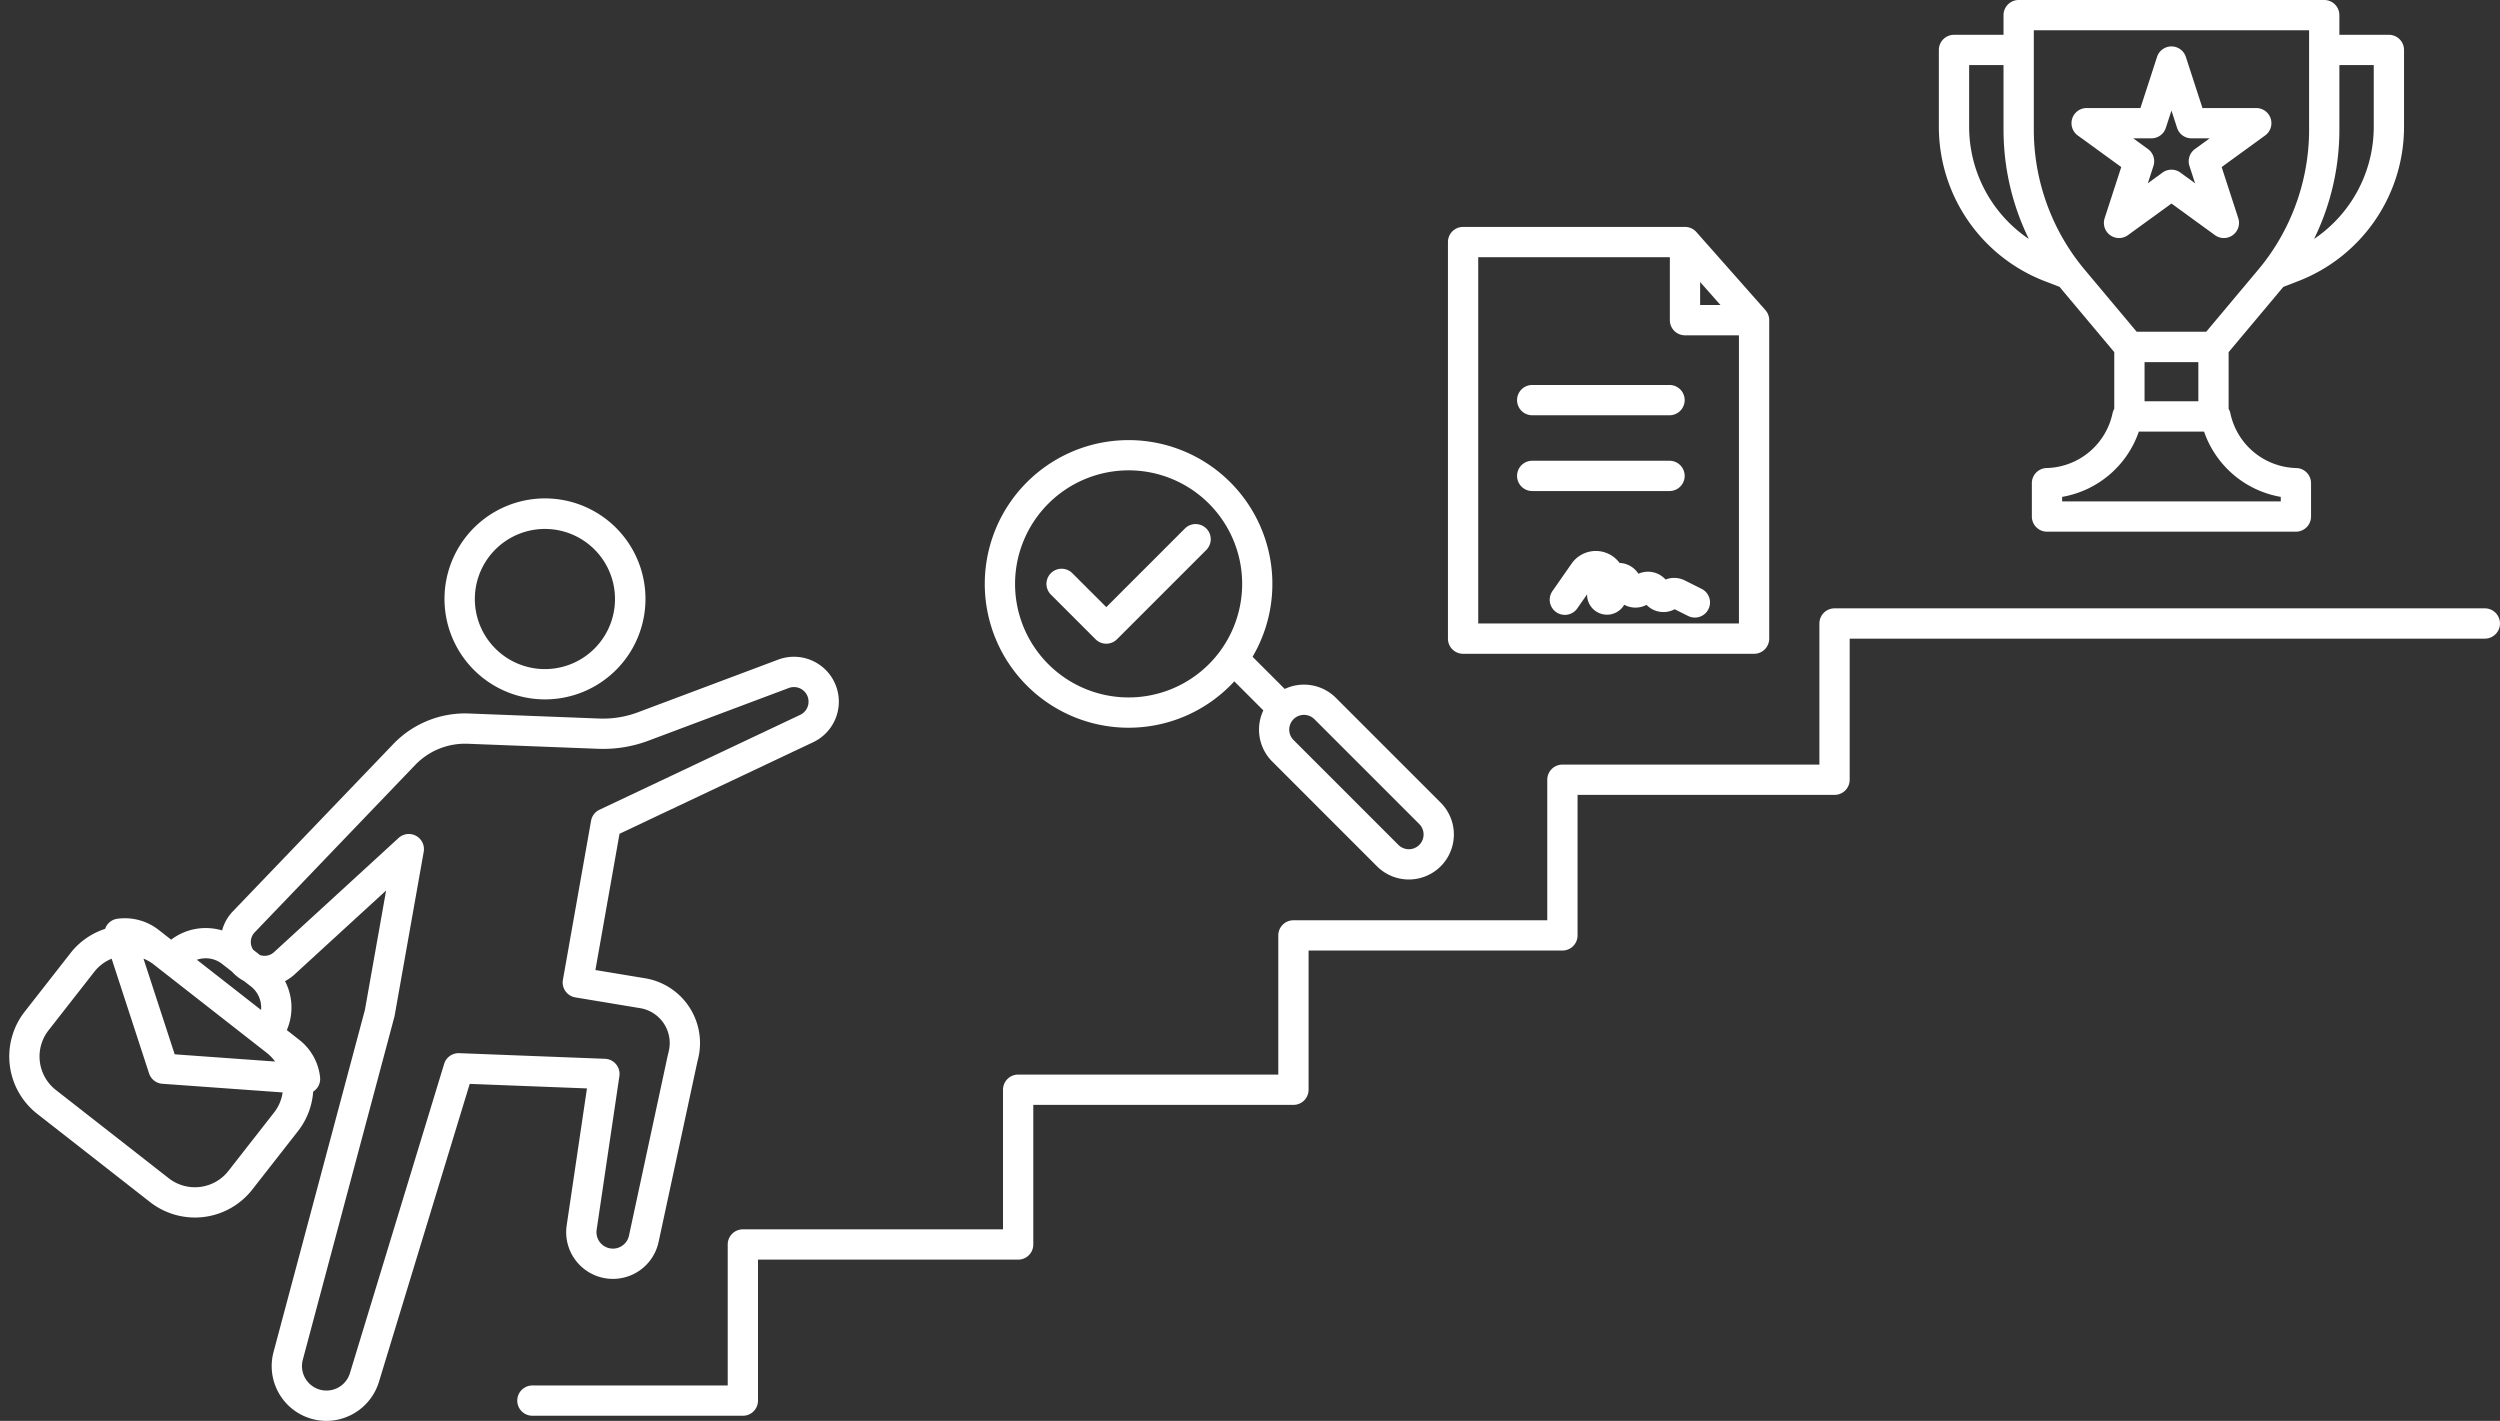
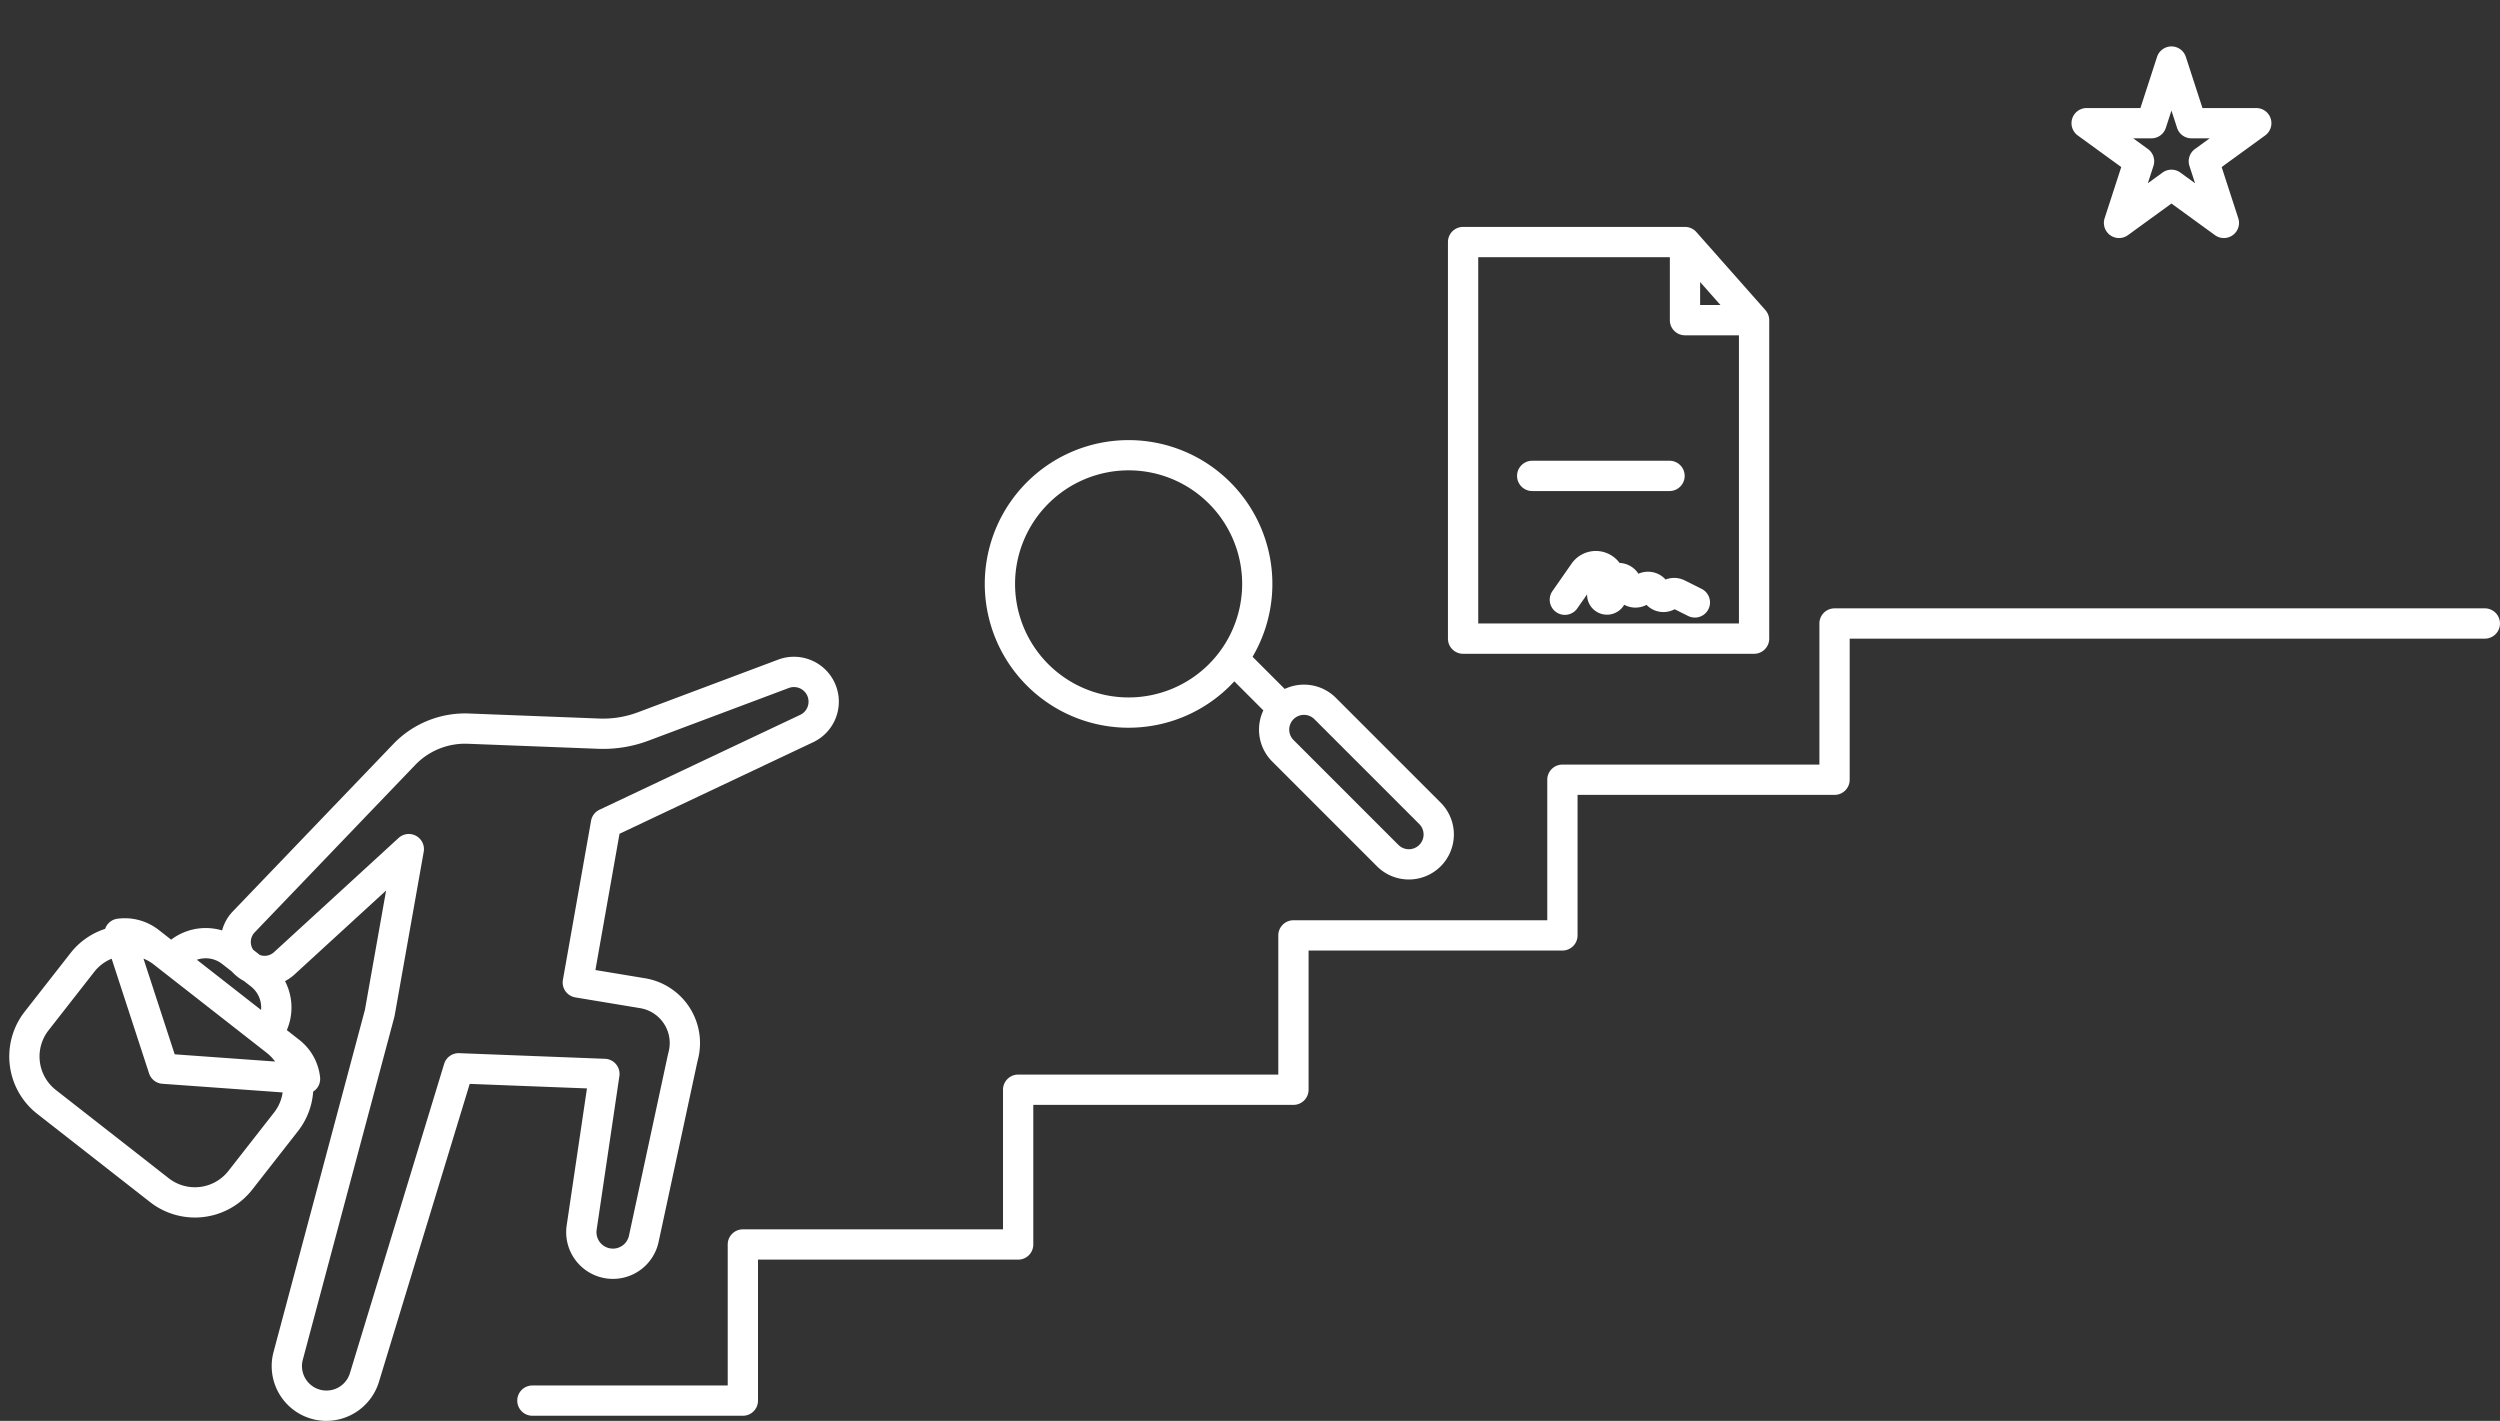
<svg xmlns="http://www.w3.org/2000/svg" data-name="Layer 2" fill="#ffffff" height="938.4" preserveAspectRatio="xMidYMid meet" version="1" viewBox="171.4 530.8 1651.1 938.4" width="1651.1" zoomAndPan="magnify">
  <rect x="171.4" y="530.8" width="1651.1" height="938.4" fill="#333333" stroke="none" />
  <g id="change1_1">
    <path d="M545.663,1340.075a30.857,30.857,0,0,0,60.69,11.007l25.5-118.523.666-2.773a43.354,43.354,0,0,0-35.06-52.893l-32.83-5.444,15.929-90L708.422,1021a29.643,29.643,0,0,0-23.087-54.552L592.772,1001.2a65.36,65.36,0,0,1-25.645,4.146l-86.032-3.321a65.69,65.69,0,0,0-49.941,20.172L325.136,1132.754a28.811,28.811,0,0,0-7.047,12.542,37.825,37.825,0,0,0-33.655,6.094l-8.165-6.384a36.292,36.292,0,0,0-27.3-7.434,9.956,9.956,0,0,0-8.148,6.69,47.7,47.7,0,0,0-22.933,16.089L187.7,1198.958a48.1,48.1,0,0,0,8.256,67.449l74.588,58.319h0a48.1,48.1,0,0,0,67.449-8.257l30.187-38.606a47.771,47.771,0,0,0,10.055-26.125,9.919,9.919,0,0,0,4.555-9.533,36.269,36.269,0,0,0-13.8-24.7l-8.159-6.379a37.775,37.775,0,0,0-1.192-32.349,29.251,29.251,0,0,0,6.226-4.364l60.531-55.485-13.986,78.8-60.347,225.962a36.18,36.18,0,0,0,31.841,45.381q1.547.133,3.078.133a36.382,36.382,0,0,0,34.645-25.636l59.991-196.927,77.431,2.989ZM305.1,1163.825a17.538,17.538,0,0,1,13.031,3.619l6.4,5c.352.39.714.774,1.09,1.148a29.234,29.234,0,0,0,6.878,5.082l4.61,3.6a17.673,17.673,0,0,1,6.708,15.542l-42.4-33.149A17.823,17.823,0,0,1,305.1,1163.825Zm-32.09,4.025,6.006,4.7h0l31.288,24.463,37.294,29.16a27.952,27.952,0,0,1,5.479,5.707l-66.306-4.768L266.151,1163.9A28.135,28.135,0,0,1,273.015,1167.85Zm49.221,136.3a28.083,28.083,0,0,1-39.375,4.819h0l-74.588-58.319a28.082,28.082,0,0,1-4.819-39.375l30.187-38.606a27.88,27.88,0,0,1,11.5-8.7l24.709,75.729a10,10,0,0,0,8.79,6.873l79.435,5.712a27.868,27.868,0,0,1-5.649,13.257Zm152.448-77.794a10,10,0,0,0-9.952,7.078l-62.238,204.3a16.18,16.18,0,0,1-31.109-8.89l60.457-226.374c.074-.274.135-.553.185-.833l19.22-108.29a10,10,0,0,0-16.6-9.119l-82.293,75.434A9.121,9.121,0,0,1,343,1161.5l-4.381-3.426a9.2,9.2,0,0,1,.952-11.475L445.589,1036.04a45.674,45.674,0,0,1,34.734-14.03l86.032,3.321a85.219,85.219,0,0,0,33.446-5.406l92.562-34.749a9.642,9.642,0,0,1,13.025,9.4,9.611,9.611,0,0,1-5.514,8.346l-132.539,62.653a10,10,0,0,0-5.574,7.3L543.17,1177.916a10,10,0,0,0,8.211,11.608l42.8,7.1a23.353,23.353,0,0,1,18.886,28.492l-.694,2.89q-.028.116-.053.231L586.8,1346.875A10.857,10.857,0,0,1,565.447,1343l15.017-101.473a10,10,0,0,0-9.506-11.456Z" />
  </g>
  <g id="change1_2">
-     <path d="M528.734,992.652q1.313.051,2.62.051a66.367,66.367,0,1,0-2.62-.051Zm-43.689-68.017a46.283,46.283,0,0,1,46.2-44.5q.912,0,1.83.035a46.281,46.281,0,1,1-48.032,44.462Z" />
-   </g>
+     </g>
  <g id="change1_3">
    <path d="M1812.479,932.581H1383.005a10,10,0,0,0-10,10v93.19H1203.279a10,10,0,0,0-10,10v92.813H1025.638a10,10,0,0,0-10,10V1240.5H843.828a10,10,0,0,0-10,10v92.213H662.017a10,10,0,0,0-10,10v93.108H523.025a10,10,0,0,0,0,20H662.017a10,10,0,0,0,10-10v-93.108H843.828a10,10,0,0,0,10-10V1260.5h171.811a10,10,0,0,0,10-10v-91.918h167.641a10,10,0,0,0,10-10v-92.812h169.726a10,10,0,0,0,10-10v-93.19h419.474a10,10,0,0,0,0-20Z" />
  </g>
  <g id="change1_4">
-     <path d="M1521.835,716.486l9.806,3.785c.411.5.818,1.009,1.236,1.507l34.873,41.587V800.8a9.982,9.982,0,0,0-1.157,3.006,45.656,45.656,0,0,1-43.476,36.105,10,10,0,0,0-9.8,10v22.028a10,10,0,0,0,10,10h164.389a10,10,0,0,0,10-10V849.911a10,10,0,0,0-9.8-10,45.655,45.655,0,0,1-43.476-36.105,9.977,9.977,0,0,0-1.158-3.007V763.366l34.873-41.589c.417-.5.823-1,1.234-1.505l9.807-3.786a109.281,109.281,0,0,0,69.932-101.95V563.788a10,10,0,0,0-10-10h-32.707V540.8a10,10,0,0,0-10-10H1504.61a10,10,0,0,0-10,10v12.989H1461.9a10,10,0,0,0-10,10v50.748a109.281,109.281,0,0,0,69.931,101.95Zm101.443,53.484v25.861H1587.75V769.97Zm23.564,74.663a65.523,65.523,0,0,0,30.866,14.329v2.977H1533.319v-2.977a65.372,65.372,0,0,0,50.665-43.13h43.059A65.721,65.721,0,0,0,1646.842,844.633Zm92.282-270.846v40.748a89.355,89.355,0,0,1-39.422,74.079,164.042,164.042,0,0,0,16.414-62.259c.02-.337.037-.675.056-1.013q.09-1.663.145-3.329c.013-.386.028-.771.038-1.157.037-1.422.062-2.845.062-4.271v-42.8ZM1514.61,550.8h181.807v65.788q0,1.539-.034,3.074c-.011.524-.033,1.047-.05,1.57-.016.489-.028.979-.049,1.467-.031.725-.073,1.449-.115,2.173-.016.277-.028.555-.046.832-.056.867-.122,1.733-.193,2.6-.01.125-.018.25-.029.375a144.583,144.583,0,0,1-23.359,67.219l-.035.054c-.444.672-.9,1.338-1.354,2-.136.2-.27.4-.407.6-.384.554-.776,1.1-1.168,1.651-.214.3-.426.6-.643.9-.356.49-.719.976-1.081,1.461-.256.342-.51.686-.769,1.027-.357.469-.72.935-1.083,1.4-1.036,1.328-2.09,2.645-3.175,3.938l-34.337,40.949h-45.949L1548.2,708.926c-1.073-1.279-2.115-2.581-3.139-3.893-.38-.486-.759-.973-1.132-1.464-.242-.319-.48-.641-.72-.961-.379-.507-.757-1.014-1.129-1.525-.2-.275-.395-.553-.593-.829-.409-.571-.817-1.143-1.217-1.72-.12-.172-.236-.347-.355-.52a144.55,144.55,0,0,1-24.791-69.339c-.01-.122-.018-.245-.028-.367q-.108-1.3-.194-2.605c-.018-.274-.03-.55-.046-.825-.042-.726-.084-1.452-.116-2.179-.021-.488-.033-.976-.048-1.464-.017-.524-.039-1.048-.05-1.572q-.033-1.536-.034-3.074V550.8ZM1471.9,573.788h22.707v42.8c0,1.425.025,2.848.062,4.271.01.386.025.771.038,1.157q.056,1.666.145,3.329c.018.337.036.675.056,1.013a164.047,164.047,0,0,0,16.414,62.26,89.361,89.361,0,0,1-39.422-74.08Z" />
-   </g>
+     </g>
  <g id="change1_5">
    <path d="M1543.619,620.25l28.743,20.883-10.979,33.79a10,10,0,0,0,15.389,11.18l28.743-20.883,28.743,20.883a10,10,0,0,0,15.389-11.18l-10.979-33.79,28.743-20.883a10,10,0,0,0-5.878-18.09H1626l-10.979-33.789a10,10,0,0,0-19.021,0l-10.979,33.789H1549.5a10,10,0,0,0-5.878,18.09Zm48.671,1.91a10,10,0,0,0,9.511-6.91l3.713-11.428,3.713,11.428a10,10,0,0,0,9.511,6.91h12.017l-9.722,7.063a10,10,0,0,0-3.633,11.18l3.713,11.43-9.722-7.063a10,10,0,0,0-11.756,0l-9.721,7.063,3.713-11.429a10,10,0,0,0-3.633-11.18l-9.722-7.063Z" />
  </g>
  <g id="change1_6">
-     <path d="M894.957,952.993a10,10,0,0,0,14.143,0l59-59a10,10,0,0,0-14.143-14.143l-51.926,51.926L879.6,909.351a10,10,0,0,0-14.143,14.143Z" />
-   </g>
+     </g>
  <g id="change1_7">
    <path d="M916.777,1011.415a94.752,94.752,0,0,0,69.8-30.63l19.185,19.185a29.786,29.786,0,0,0,5.844,33.757l69.224,69.224a29.772,29.772,0,0,0,42.054,0h0a29.738,29.738,0,0,0,0-42.055l-69.224-69.224a29.79,29.79,0,0,0-33.77-5.857l-21.252-21.251a94.972,94.972,0,1,0-81.859,46.852Zm122.739-5.6,69.224,69.224a9.737,9.737,0,0,1-13.771,13.77l-69.223-69.224a9.737,9.737,0,1,1,13.77-13.77ZM916.777,841.431a74.992,74.992,0,1,1-74.992,74.991A75.077,75.077,0,0,1,916.777,841.431Z" />
  </g>
  <g id="change1_8">
    <path d="M1137.682,962.582h192.184a10,10,0,0,0,10-10V742.253c0-.017,0-.034,0-.051,0-.06-.007-.118-.009-.177a10.055,10.055,0,0,0-.089-1.114c-.014-.105-.031-.21-.048-.315a9.957,9.957,0,0,0-.261-1.16c-.008-.026-.013-.054-.021-.08a9.9,9.9,0,0,0-.461-1.214c-.036-.08-.076-.157-.114-.236a9.97,9.97,0,0,0-.553-1c-.034-.054-.063-.109-.1-.162a10.012,10.012,0,0,0-.778-1.021c-.027-.032-.047-.067-.075-.1l-45.633-51.595c-.094-.106-.194-.2-.292-.305-.06-.062-.117-.126-.178-.187-.21-.207-.426-.405-.65-.591-.025-.021-.053-.04-.079-.061q-.3-.243-.616-.46c-.085-.059-.173-.114-.26-.17q-.236-.152-.479-.291c-.1-.059-.206-.116-.311-.171-.163-.085-.329-.164-.5-.239-.1-.046-.2-.1-.3-.138q-.374-.154-.758-.277c-.115-.037-.232-.067-.348-.1-.172-.049-.345-.094-.519-.134-.116-.026-.233-.051-.351-.073-.218-.041-.436-.074-.656-.1-.073-.008-.144-.021-.217-.028-.3-.03-.606-.044-.91-.046-.023,0-.045,0-.068,0H1137.682a10,10,0,0,0-10,10V952.582A10,10,0,0,0,1137.682,962.582Zm169.989-230.328h-13.438V717.059Zm-159.989-31.595h126.551v41.595a10,10,0,0,0,10,10h35.633V942.582H1147.682Z" />
  </g>
  <g id="change1_9">
    <path d="M1295.236,919.721l-11.171-5.586a15.464,15.464,0,0,0-12.649-.578,15.582,15.582,0,0,0-17.939-3.832,15.588,15.588,0,0,0-12.449-7.142,19.522,19.522,0,0,0-31.673.435L1196.7,921.165a10,10,0,0,0,16.406,11.439l6.479-9.291a13.148,13.148,0,0,0,24.52,6.893,15.552,15.552,0,0,0,14.708.065,15.58,15.58,0,0,0,18.583,2.892l8.895,4.447a10,10,0,1,0,8.944-17.889Z" />
  </g>
  <g id="change1_10">
-     <path d="M1183.33,805.059h90.691a10,10,0,0,0,0-20H1183.33a10,10,0,0,0,0,20Z" />
-   </g>
+     </g>
  <g id="change1_11">
    <path d="M1284.021,845.1a10,10,0,0,0-10-10H1183.33a10,10,0,0,0,0,20h90.691A10,10,0,0,0,1284.021,845.1Z" />
  </g>
</svg>